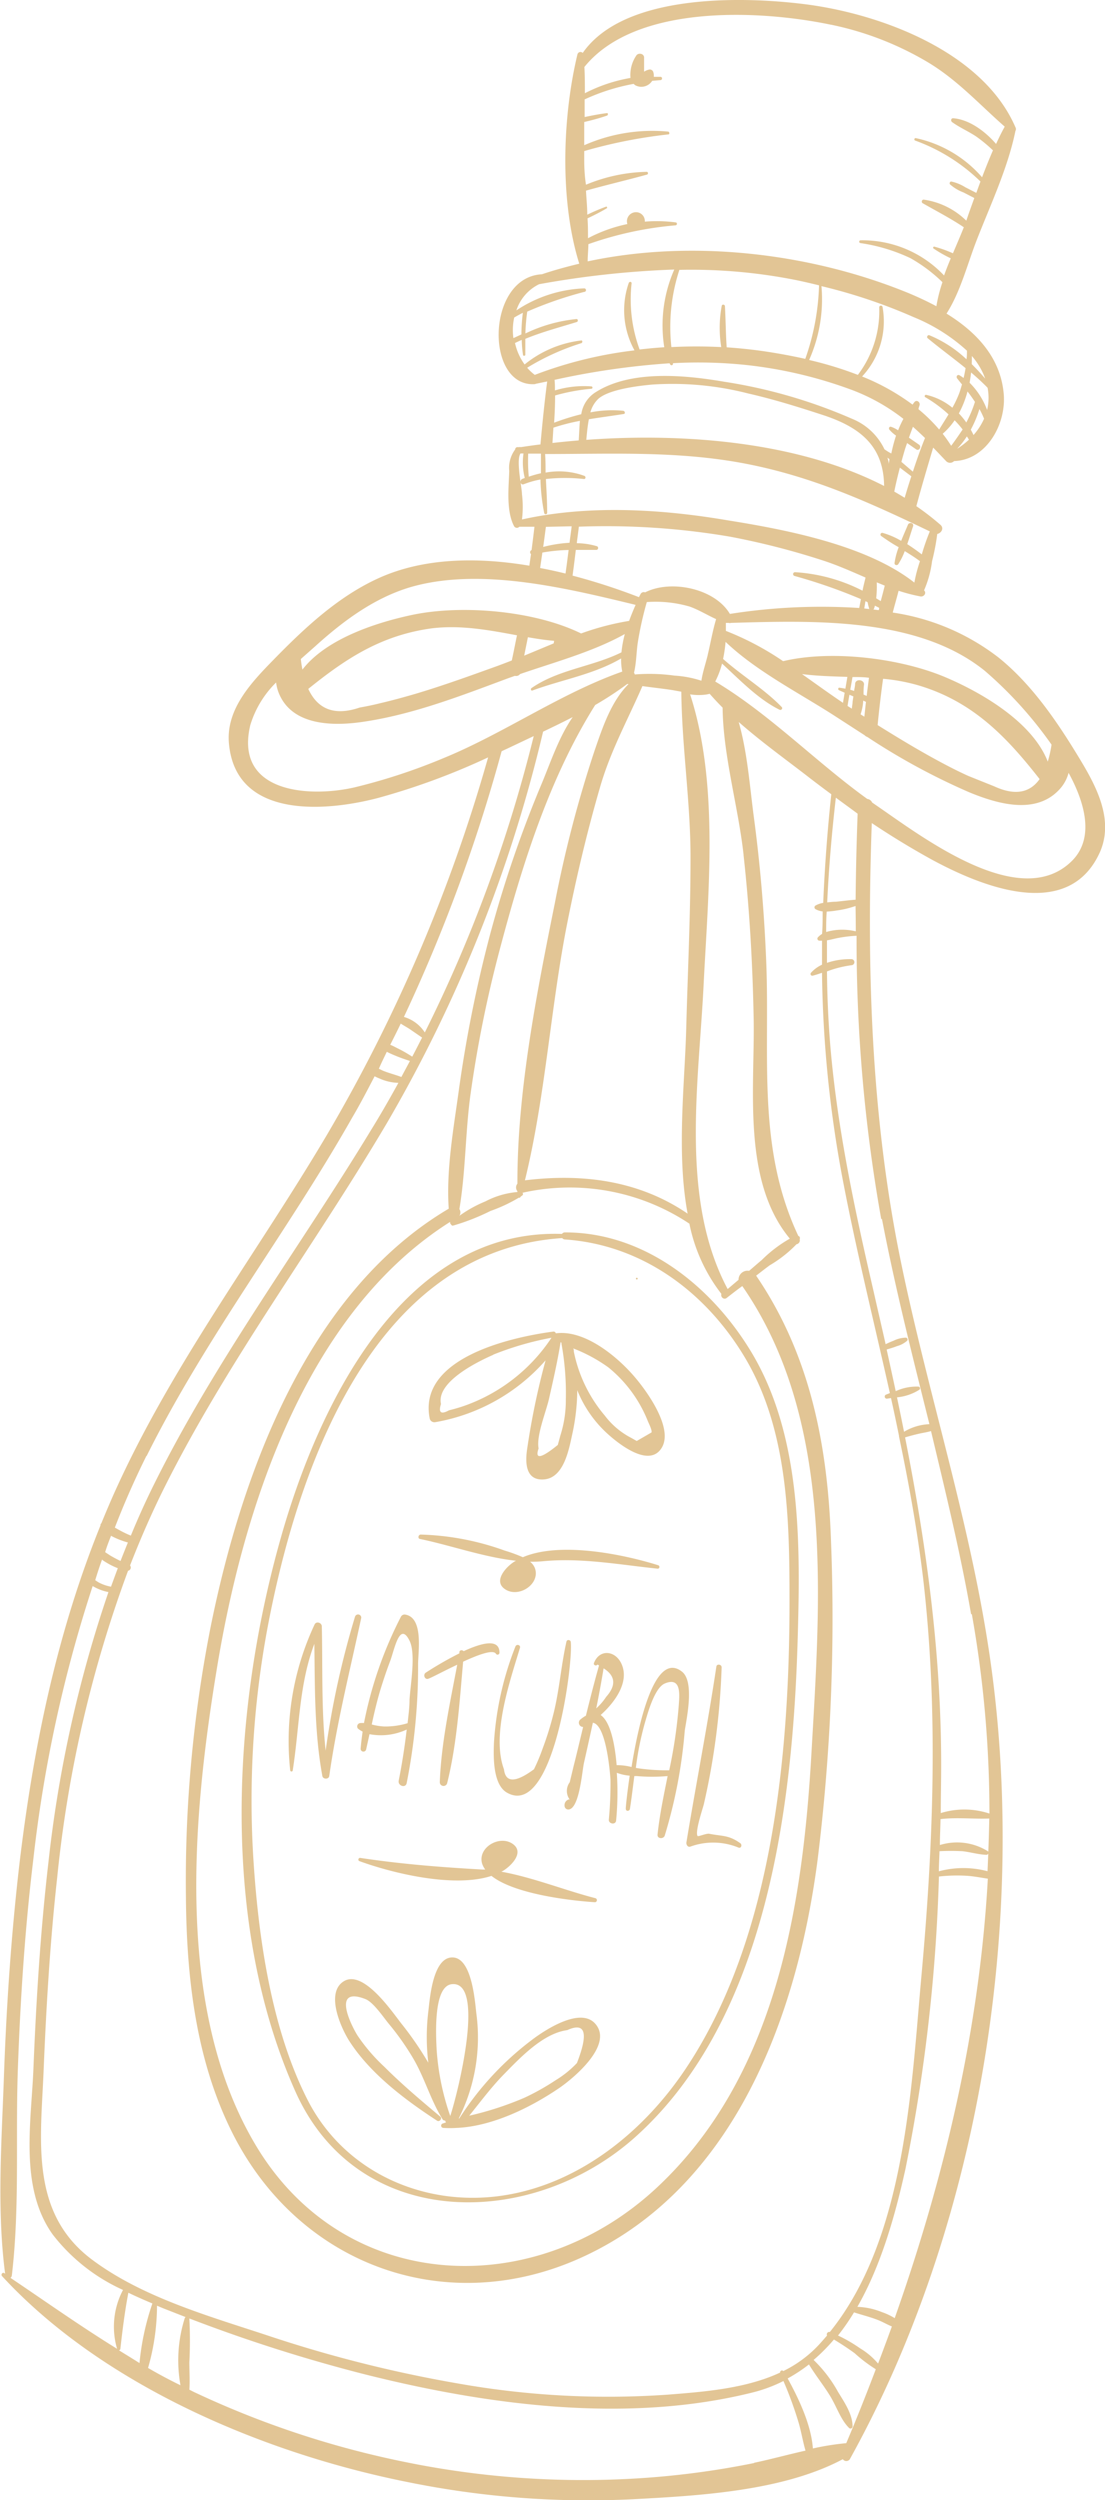
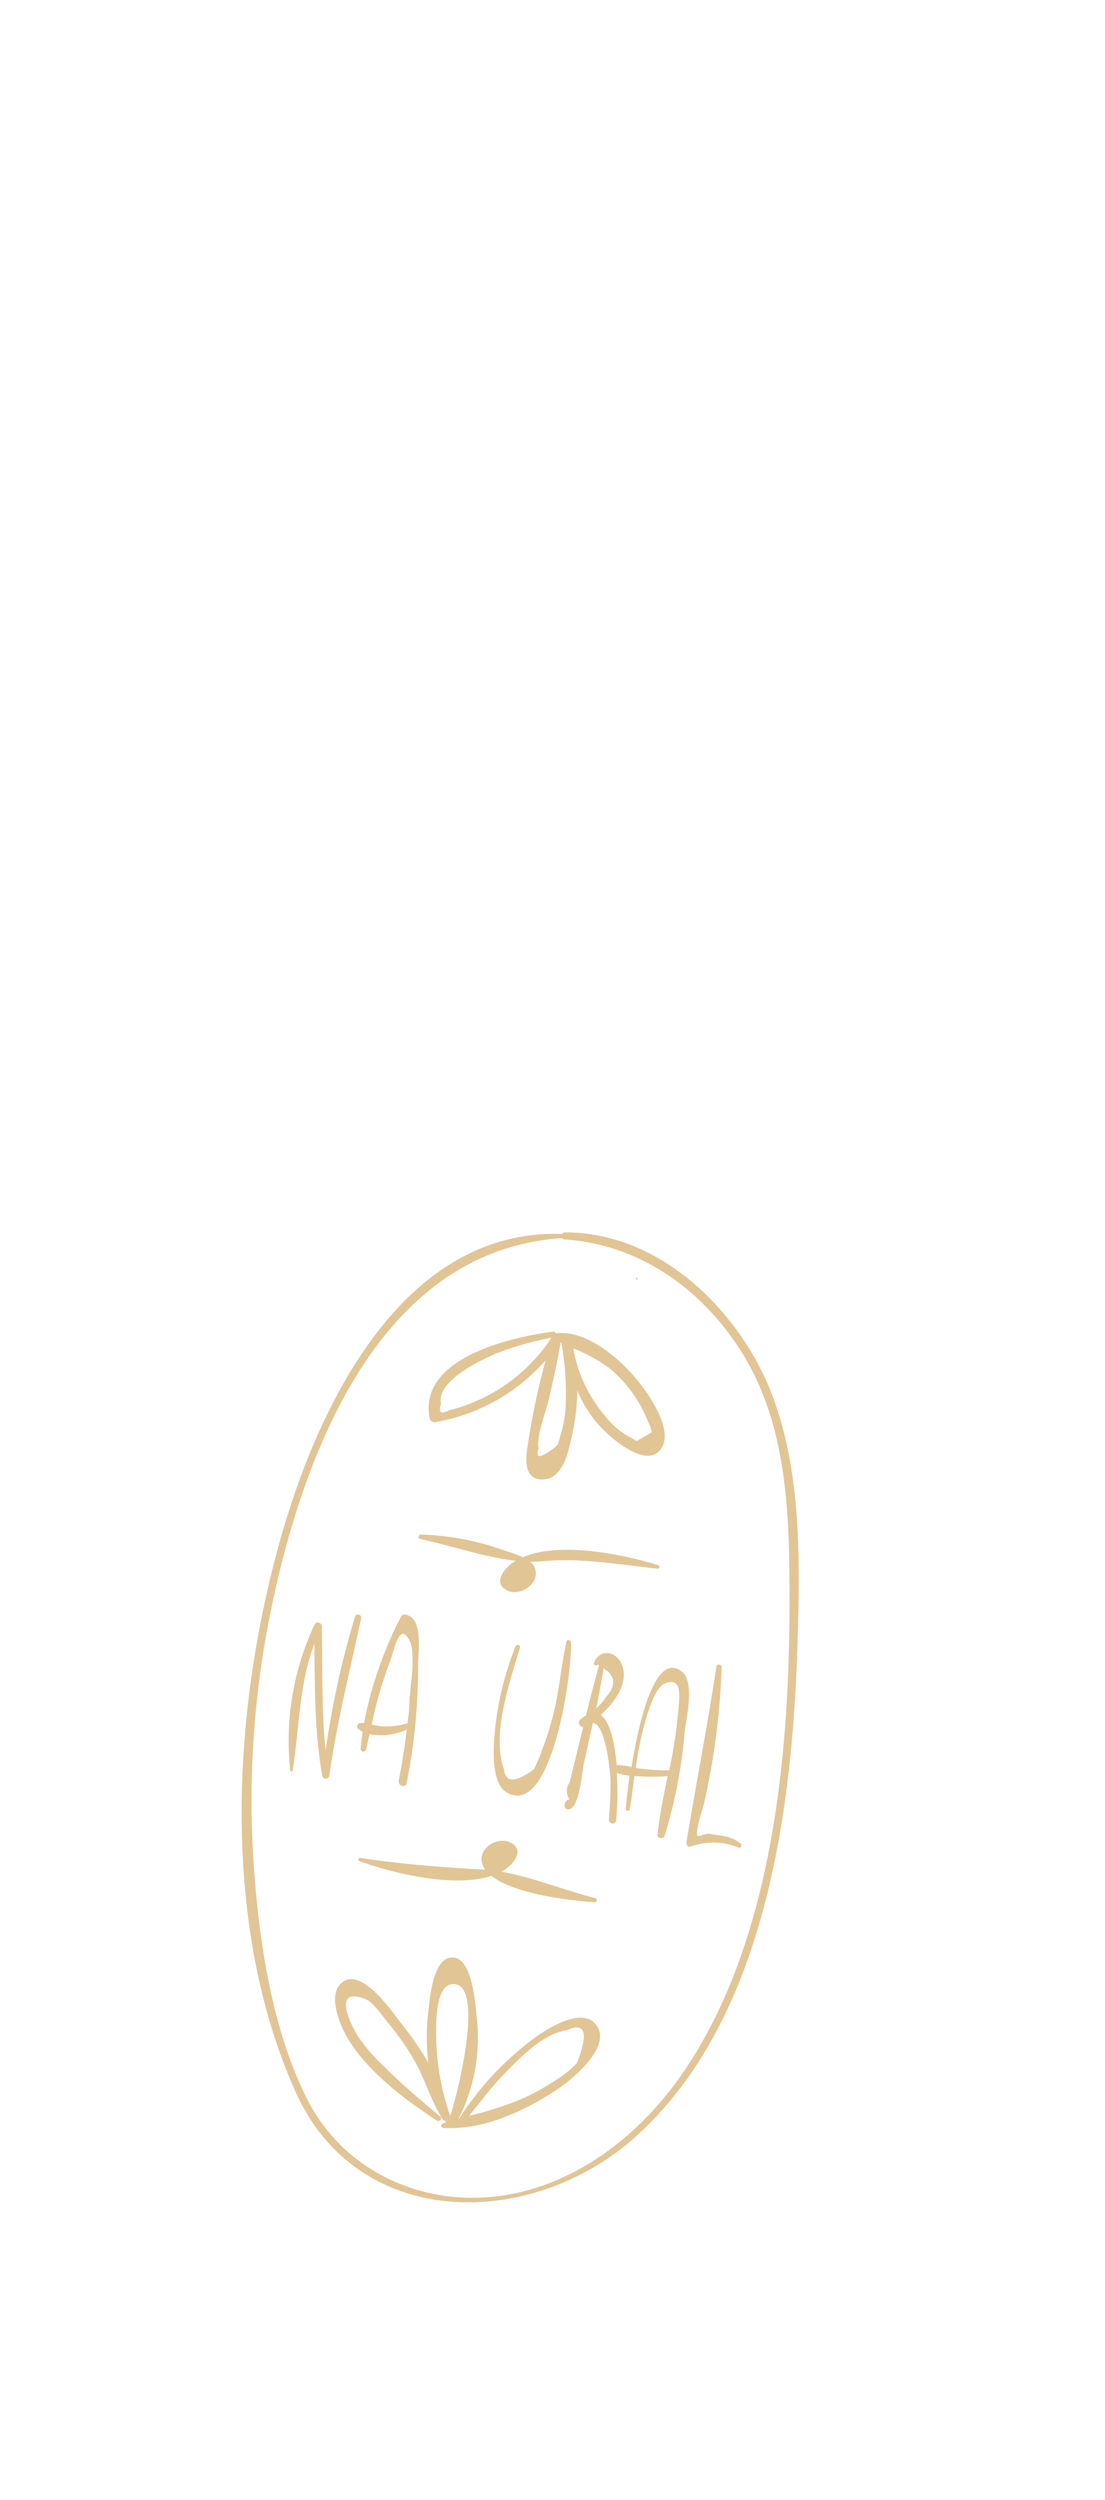
<svg xmlns="http://www.w3.org/2000/svg" viewBox="0 0 138.07 312.12">
  <defs>
    <style>.cls-1{fill:#e2c595;}</style>
  </defs>
  <g id="Layer_2" data-name="Layer 2">
    <g id="_800_x_800" data-name="800 x 800">
-       <path class="cls-1" d="M135.13,95.1c-2.82-4.7-6.06-9.55-10.34-13a28.39,28.39,0,0,0-13.24-5.63c.23-.91.5-1.81.73-2.72a21.61,21.61,0,0,0,2.74.71c.41.07.8-.42.44-.76l0,0a13.11,13.11,0,0,0,1-3.64,27.93,27.93,0,0,0,.65-3.4c.51-.11.89-.72.39-1.15a33.35,33.35,0,0,0-3-2.32c.65-2.45,1.38-4.88,2.1-7.31.53.54,1.06,1.1,1.61,1.68a.69.69,0,0,0,1,0c4-.12,6.52-4.53,6.21-8.34-.38-4.61-3.46-7.8-7.15-10.07,1.76-2.75,2.63-6.27,3.8-9.25,1.72-4.4,3.86-8.93,4.81-13.56h0a.45.45,0,0,0,0-.45C122.78,6.39,109.85,1.65,100.38.5,92.83-.43,78-.85,72.81,6.61a.39.39,0,0,0-.66.18c-1.89,7.88-2.22,18.31.23,26.13-1.59.38-3.15.81-4.67,1.32-6.93.36-7.14,14-.95,13.72a.46.46,0,0,0,.2-.05l1.41-.29c-.34,2.61-.6,5.23-.84,7.86-.84.1-1.65.22-2.46.34a.32.32,0,0,0-.19,0l0,0-.26,0a.29.29,0,0,0-.25.29,3.82,3.82,0,0,0-.74,2.69c-.07,2.1-.4,5,.61,6.9a.41.41,0,0,0,.65.06h0l1.89,0q-.17,1.45-.36,2.91a.29.29,0,0,0-.07.5l-.21,1.45c-6.5-1.09-13.19-1-18.82,1.55-5.08,2.3-9.28,6.24-13.13,10.18-2.79,2.85-6,6.22-5.58,10.51.88,9.45,12.19,8.45,18.65,6.75a86.28,86.28,0,0,0,13.73-5.06,200.76,200.76,0,0,1-20.15,47.14c-8.88,15-19.42,28.76-26.6,44.77-.55,1.23-1.07,2.47-1.58,3.71a.24.24,0,0,0-.1.25c-5.51,13.6-8.46,28-10.17,42.59-1,8.7-1.59,17.45-1.9,26.21-.28,8.1-.9,16.56.15,24.62l-.11-.07c-.22-.15-.45.18-.28.37,12.59,13.65,32.71,22.12,50.61,25.7A113,113,0,0,0,79.06,312c8.22-.44,18.74-1,26.25-5a.53.53,0,0,0,.92-.08c16-28.85,22.08-66.18,17.64-98.75-2.36-17.34-7.91-34-11.39-51.08-3.63-17.84-4.2-36.18-3.55-54.34,2.45,1.64,5,3.19,7.55,4.59,6,3.24,17.07,7.89,21-1.06C139.12,102.39,137.11,98.41,135.13,95.1ZM123.07,83.76a50.1,50.1,0,0,1,8.32,9.2,15.25,15.25,0,0,1-.47,2.12c-1.94-5-8.4-8.68-12.8-10.54-5.63-2.38-14.23-3.44-20.27-2a35.91,35.91,0,0,0-7.15-3.78c0-.35,0-.69,0-1h.23l.11,0a.49.49,0,0,0,.3,0C101.64,77.47,114.71,77,123.07,83.76Zm6.83,13.5c-1.25,1.76-3.14,2.07-5.68.9L121,96.87c-1.64-.74-3.24-1.59-4.81-2.46-2.21-1.23-4.38-2.55-6.53-3.89q.28-2.89.68-5.78a23.09,23.09,0,0,1,4.42.82C121.57,87.58,125.78,92,129.9,97.26Zm-22-10.55c0-.44,0-.86.06-1.24.05-.62-1-.78-1.11-.15,0,.31-.09.62-.13.94a4.42,4.42,0,0,0-.48-.15c.1-.53.19-1.06.28-1.59.69,0,1.38,0,2.06.09-.1.75-.2,1.51-.29,2.27Zm.3.91c-.07.62-.13,1.24-.2,1.85l-.47-.29a6.25,6.25,0,0,0,.33-1.72Zm-1.57-.68-.1.67c0,.29-.08.58-.09.86l-.54-.34c.08-.47.15-.93.24-1.4Zm-1.85-.8.76.34-.21,1.26c-1.68-1.13-3.39-2.37-5.12-3.59,1.87.24,3.77.29,5.67.35-.08.49-.17,1-.25,1.48a6.88,6.88,0,0,0-.77-.13C104.74,85.84,104.67,86.08,104.81,86.14Zm-.36,26.43c-.36,0-.71.05-1.06.08.2-4.37.58-8.72,1.08-13.07.9.67,1.81,1.32,2.72,2-.13,3.57-.22,7.15-.25,10.74C106.11,112.37,105.28,112.49,104.45,112.57Zm2.48,3.69a7.12,7.12,0,0,0-3.67.09c0-.85,0-1.7.07-2.55a11,11,0,0,0,1.27-.14,11.64,11.64,0,0,0,2.33-.56C106.92,114.16,106.93,115.21,106.93,116.26Zm-4.07-3.54a2.78,2.78,0,0,0-.94.33.26.26,0,0,0,0,.44,2.32,2.32,0,0,0,.9.29c0,.94,0,1.87-.07,2.81a2.28,2.28,0,0,0-.52.42.25.25,0,0,0,.18.42,1.82,1.82,0,0,0,.33,0c0,1,0,2,0,3a4.2,4.2,0,0,0-1.37,1,.22.22,0,0,0,.21.37c.4-.1.78-.23,1.16-.36A147.29,147.29,0,0,0,105.25,147c1.71,9,3.94,17.95,5.94,26.91l-.45.18a.26.26,0,0,0,.14.51l.45-.07c.35,1.57.68,3.14,1,4.71,0,0,0,.06,0,.08,1.22,5.82,2.28,11.67,3,17.6,1.93,16.49,1.31,33.17-.19,49.67-1.28,14.07-2,32.84-11.45,44.53a.31.31,0,0,0-.35.44c-.36.42-.72.83-1.09,1.23A15.18,15.18,0,0,1,97.87,296c-.16-.2-.42,0-.4.19-4.3,2-9.45,2.39-14,2.75a107.23,107.23,0,0,1-26.17-1.38,162.09,162.09,0,0,1-23.85-6c-7.38-2.44-15.69-4.77-22-9.51-7.76-5.85-6.35-14.91-6-23.57.33-8.05.81-16.1,1.7-24.12A154.54,154.54,0,0,1,16,196.09a.41.41,0,0,0,.25-.66c1.27-3.26,2.67-6.48,4.24-9.63,8-16,18.79-30.26,27.85-45.59A177.92,177.92,0,0,0,67.86,91.34c1.24-.59,2.48-1.19,3.7-1.82C69.84,92,68.8,95.15,67.7,97.79a147,147,0,0,0-6.46,18.85,164,164,0,0,0-3.92,19.54c-.65,4.72-1.58,9.87-1.25,14.71-17.6,10.38-25.84,33-29.71,52a163.44,163.44,0,0,0-3.13,33.9c.08,10.06,1.23,20.37,5.8,29.47,8.38,16.68,27,23.34,44,15.39,18.85-8.79,26.6-30.15,29.12-49.4a244.87,244.87,0,0,0,1.68-40c-.41-11.83-2.6-23.11-9.35-33,.56-.43,1.12-.87,1.69-1.29a15.56,15.56,0,0,0,3.35-2.63.5.5,0,0,0,.4-.64h0a.28.28,0,0,0-.17-.4c-5.17-11-3.56-22.17-4-34-.24-6.15-.75-12.29-1.57-18.39-.5-3.79-.8-8-1.88-11.77,2.88,2.54,6.1,4.83,9,7.09.85.65,1.71,1.3,2.57,1.93Q103.14,106,102.86,112.72ZM90.84,162c.63-.49,1.28-1,1.91-1.45,11.53,16.61,9.74,39.07,8.64,58.32s-4.46,40.36-19.3,54.21c-15.24,14.23-38.95,13.35-50.09-5.2-10.13-16.86-8-40.71-4.94-59.34,3.25-20,11.05-44.55,29.18-56a.49.49,0,0,1,0,.12.38.38,0,0,0,.13.21.21.21,0,0,0,.25.13,27.42,27.42,0,0,0,4.67-1.83,19.22,19.22,0,0,0,3.53-1.65.18.18,0,0,0,.23-.13l0,0,.22-.16a.22.22,0,0,0,0-.34h.07a27,27,0,0,1,20.8,3.87,21,21,0,0,0,4,8.77C90,161.92,90.47,162.34,90.84,162Zm-5.1-33.49c-.18,6.76-1.23,15.48.18,23-6-4.09-13-5.06-20.33-4.16,2.59-10.54,3.21-21.78,5.35-32.42,1.11-5.56,2.42-11.08,4-16.53,1.31-4.61,3.48-8.49,5.33-12.75,1.25.18,2.52.31,3.76.5l1.1.2c.07,6.72,1.1,13.43,1.15,20.18C86.3,113.93,85.93,121.24,85.74,128.55ZM74.27,93.77a151,151,0,0,0-4.92,18.86c-2.26,11.21-4.73,23.59-4.7,35.14a.74.74,0,0,0,0,.94v.1a10.44,10.44,0,0,0-4,1.17,15.79,15.79,0,0,0-3.25,1.8.76.76,0,0,0,0-.84c.8-4.73.74-9.72,1.41-14.46a151.68,151.68,0,0,1,3.56-17.66c2.78-10.52,6.17-21.54,12-30.81a41.1,41.1,0,0,0,4-2.62l.17,0C76.33,87.6,75.26,90.9,74.27,93.77Zm18.64,13c.75,6.78,1.13,13.56,1.26,20.37.16,8.68-1.48,20.27,4.52,27.49a16.44,16.44,0,0,0-3.51,2.67c-.53.44-1.05.9-1.58,1.35a1.12,1.12,0,0,0-1.32,1.12l-1.36,1.15c-6-11.26-3.59-25.78-3-38.05.57-11.45,1.95-25-1.69-36.19a6.72,6.72,0,0,0,1.79.05h0a3.55,3.55,0,0,0,.65-.12c.52.59,1.06,1.17,1.62,1.73C90.35,94.35,92.26,100.76,92.91,106.72Zm-4.48-25c-.26,1.08-.63,2.13-.79,3.21a13.48,13.48,0,0,0-3.38-.64,22.69,22.69,0,0,0-4.94-.14.88.88,0,0,0-.1-.22c.3-1.24.29-2.57.48-3.82a43.15,43.15,0,0,1,1.12-5,15.33,15.33,0,0,1,5.34.56c1.16.41,2.21,1.07,3.32,1.57C89.05,78.71,88.79,80.25,88.43,81.75Zm-7.8-7.81a.45.45,0,0,0-.6.22c-.06.11-.13.24-.19.37a77.69,77.69,0,0,0-8.3-2.69c.15-1.07.28-2.14.41-3.21.85,0,1.7,0,2.58,0a.24.24,0,0,0,.06-.46,9.26,9.26,0,0,0-2.52-.38c.08-.69.18-1.37.26-2.06A92.42,92.42,0,0,1,91.23,67a94.15,94.15,0,0,1,11.69,3c1.77.58,3.5,1.35,5.23,2.1-.13.54-.27,1.09-.38,1.64a21.31,21.31,0,0,0-8.44-2.31.24.24,0,0,0-.06.47,67.2,67.2,0,0,1,8.3,2.89l-.21,1.11a73.48,73.48,0,0,0-16.16.74C89.31,73.44,83.82,72.33,80.63,73.94Zm27.78,1.22a6.46,6.46,0,0,0,.18.76s0,.06.06.09l-.66-.07.15-.91Zm1.14-2.48,1,.41c-.16.65-.33,1.29-.5,1.93l-.57-.35A13.17,13.17,0,0,0,109.55,72.68Zm.3,3.18c0,.1,0,.19-.07.29l-.66-.09a.33.33,0,0,0,.11-.14l.09-.33Zm4.21-17-1.43-1.22c.12-.45.25-.9.38-1.35s.21-.63.33-1l1.14.79c.36.25.71-.34.35-.59l-1.26-.87c.16-.45.33-.9.5-1.36.51.45,1,.91,1.51,1.4C115,56.11,114.52,57.49,114.06,58.89Zm-3.55-2.8a7.65,7.65,0,0,0-4.05-3.8,64.16,64.16,0,0,0-16-4.63c-4.86-.83-11.59-1.49-16,1.29a3.9,3.9,0,0,0-1.83,2.77,29,29,0,0,0-3.39,1.06c.07-1.14.12-2.27.12-3.4a24.26,24.26,0,0,1,4.56-.84.15.15,0,0,0,0-.29,12.38,12.38,0,0,0-4.58.5c0-.44,0-.88-.05-1.32a96.69,96.69,0,0,1,14.39-2.07s0,.1.07.15a.18.18,0,0,0,.34-.09v-.07a57.38,57.38,0,0,1,9,.21,54.86,54.86,0,0,1,13,3,24.37,24.37,0,0,1,6.79,3.74,12.34,12.34,0,0,0-.66,1.43,3.81,3.81,0,0,0-.88-.44c-.23-.07-.33.2-.21.36a4.22,4.22,0,0,0,.83.74,20.27,20.27,0,0,0-.59,2.23C111,56.43,110.77,56.26,110.51,56.09Zm.63,1.25-.09.6c0-.28-.1-.54-.16-.8ZM77.87,51.28a14.17,14.17,0,0,0-4.1.2,3.62,3.62,0,0,1,1-1.7c1.38-1.21,5.18-1.63,6.71-1.77a38.12,38.12,0,0,1,12,1.11c3.17.72,6.28,1.69,9.37,2.7,4.82,1.58,7.56,4,7.62,8.85-10.78-5.54-25-6.65-37.21-5.76.07-.77.15-1.69.32-2.57,1.44-.24,2.89-.42,4.37-.66C78.17,51.64,78.08,51.31,77.87,51.28Zm-5.41,1.26c-.07.76-.09,1.58-.15,2.44-1.11.09-2.21.2-3.28.32l.12-1.91A25.15,25.15,0,0,1,72.46,52.54Zm17.66-9.21a61.62,61.62,0,0,0-6.23,0,22.9,22.9,0,0,1,1-9.64A66.89,66.89,0,0,1,99.64,35c.9.19,1.8.4,2.7.62a30,30,0,0,1-1.72,9.18c-1.62-.36-3.24-.66-4.82-.9s-3.33-.43-5-.54c-.12-1.71-.12-3.42-.22-5.13,0-.22-.35-.29-.4-.05A15,15,0,0,0,90.12,43.33Zm22.32,15.05,1.43,1.08c-.29.89-.57,1.78-.83,2.68-.43-.26-.86-.52-1.3-.77C111.94,60.37,112.18,59.37,112.44,58.38Zm6.41-2.73a17.61,17.61,0,0,0-1.06-1.5,8.51,8.51,0,0,0,1.49-1.68,11.84,11.84,0,0,1,1,1.15C119.81,54.31,119.34,55,118.85,55.65Zm.79.32a9.84,9.84,0,0,0,1.17-1.49c.09.13.17.26.26.41A10.5,10.5,0,0,1,119.64,56Zm2-1.66c-.1-.23-.22-.45-.34-.67a13.93,13.93,0,0,0,1.08-2.58,11.18,11.18,0,0,1,.58,1.21A7.83,7.83,0,0,1,121.64,54.31Zm-.21-9.87a8.73,8.73,0,0,1,.82,1.1,8.38,8.38,0,0,1,.85,1.73c-.53-.62-1.09-1.23-1.68-1.81C121.43,45.12,121.44,44.78,121.43,44.44Zm-.09,2.06c.71.61,1.4,1.23,2.06,1.91a6.6,6.6,0,0,1-.06,2.77,9.39,9.39,0,0,0-2.19-3.4C121.23,47.36,121.29,46.93,121.34,46.5Zm.48,3.67a14.66,14.66,0,0,1-1.08,2.57,10.16,10.16,0,0,0-.93-1.13,12.5,12.5,0,0,0,1.08-2.74C121.22,49.29,121.53,49.73,121.82,50.17Zm-1-6.39c0,.36,0,.71-.06,1.07a15.15,15.15,0,0,0-4.64-3c-.2-.08-.38.23-.21.37,1.56,1.29,3.18,2.47,4.74,3.74-.07.41-.15.82-.25,1.23a5.65,5.65,0,0,0-.51-.34c-.26-.15-.46.17-.3.38s.4.51.61.76c-.11.36-.21.73-.34,1.09a13.8,13.8,0,0,1-.86,1.82,7.83,7.83,0,0,0-3.24-1.6.16.16,0,0,0-.12.3,16.53,16.53,0,0,1,2.88,2.13c-.38.63-.78,1.25-1.17,1.89a20.54,20.54,0,0,0-2.58-2.53c0-.18.1-.36.14-.55.06-.35-.36-.66-.63-.37-.1.11-.17.23-.26.34a27.87,27.87,0,0,0-6.3-3.51,10.08,10.08,0,0,0,2.55-8.7.21.21,0,0,0-.41.06,13.2,13.2,0,0,1-2.67,8.44,45,45,0,0,0-6.09-1.86,18.6,18.6,0,0,0,1.54-9.22,67.24,67.24,0,0,1,11.52,3.87A22.34,22.34,0,0,1,120.82,43.78Zm-17-40.7A39.07,39.07,0,0,1,116,7.81c3.65,2.2,6.38,5.23,9.54,8-.39.7-.74,1.42-1.08,2.16-1.38-1.6-3.37-3.06-5.37-3.21-.28,0-.31.34-.13.48.94.68,2,1.13,3,1.79a18.57,18.57,0,0,1,2.11,1.74c-.48,1.1-.93,2.23-1.36,3.36a15.17,15.17,0,0,0-8.29-4.89.16.16,0,0,0-.09.3,22.84,22.84,0,0,1,8.18,5.12c-.18.48-.35.95-.52,1.42l-1.37-.7a5.41,5.41,0,0,0-1.76-.72c-.19,0-.26.25-.15.36a5.43,5.43,0,0,0,1.67,1l1.36.7c-.34.95-.69,1.9-1,2.83a9.51,9.51,0,0,0-5.33-2.63c-.24,0-.32.34-.12.45,1.75,1,3.47,1.88,5.14,3-.42,1.06-.89,2.14-1.36,3.25a15.62,15.62,0,0,0-2.29-.82.13.13,0,0,0-.11.24,16,16,0,0,0,2.13,1.21c-.3.71-.58,1.42-.84,2.14A14,14,0,0,0,107.53,30c-.2,0-.26.31,0,.35a22,22,0,0,1,6.23,1.88,19.23,19.23,0,0,1,4,3,18.77,18.77,0,0,0-.76,3c-1.12-.6-2.26-1.13-3.38-1.6-12.14-5-27-6.82-40.19-4,0-.72.08-1.43.09-2.15a43.92,43.92,0,0,1,10.89-2.35c.19,0,.27-.34,0-.37a18.27,18.27,0,0,0-3.84-.09,1.1,1.1,0,0,0-1.11-1.18,1.13,1.13,0,0,0-1.07,1.48,18.58,18.58,0,0,0-4.92,1.77c0-.82,0-1.65-.06-2.48.82-.39,1.62-.79,2.41-1.26.1-.07,0-.25-.09-.2a25.41,25.41,0,0,0-2.35,1c0-1-.11-2-.16-3,2.53-.71,5.07-1.3,7.61-2a.18.18,0,0,0,0-.35,20.76,20.76,0,0,0-7.61,1.61C73.06,22.09,73,21,73,19.94c0-.36,0-.72,0-1.08A62.45,62.45,0,0,1,83.5,16.78c.22,0,.14-.33,0-.35A21.08,21.08,0,0,0,73,18.13c0-1,0-1.93,0-2.9,1-.23,1.92-.48,2.85-.8.15-.06.14-.33,0-.31-.94.11-1.87.3-2.8.49,0-.73,0-1.47,0-2.2a25.41,25.41,0,0,1,6.13-1.94,1,1,0,0,0,.19.17,1.6,1.6,0,0,0,2.12-.55L82.56,10a.21.21,0,0,0,0-.41l-.87,0A1.5,1.5,0,0,0,81.63,9a.45.45,0,0,0-.54-.31,1.85,1.85,0,0,0-.61.26c0-.22,0-.57,0-.7,0-.33,0-.65,0-1,.05-.59-.76-.72-1-.28a4.3,4.3,0,0,0-.7,2.76,19.65,19.65,0,0,0-5.7,1.91c0-1.1,0-2.19-.06-3.28C79.4.47,94.93,1.23,103.79,3.08ZM64.25,39.64c.36-.21.72-.41,1.08-.59a22.26,22.26,0,0,0-.18,2.7c-.33.15-.65.3-1,.46A7.38,7.38,0,0,1,64.25,39.64Zm2.57,7.16a6.18,6.18,0,0,1-.95-.89,30,30,0,0,1,6.77-3.07c.17-.06.16-.35,0-.34a13.77,13.77,0,0,0-7.09,3,7.22,7.22,0,0,1-1.2-2.68c.28-.13.56-.27.84-.39a14.59,14.59,0,0,0,.16,1.87c0,.17.29.13.29,0,0-.67,0-1.35,0-2,2.09-.86,4.23-1.42,6.43-2.1.19-.06.17-.39-.05-.37a18.93,18.93,0,0,0-6.37,1.8,22.85,22.85,0,0,1,.23-2.73A47.79,47.79,0,0,1,73,36.44.21.21,0,0,0,73,36a16.38,16.38,0,0,0-8.48,2.75,5.57,5.57,0,0,1,2.84-3.27,116.85,116.85,0,0,1,16.89-1.83A17.33,17.33,0,0,0,83,43.35c-1,.06-2.06.16-3.08.28a18.12,18.12,0,0,1-1-8.27c0-.22-.3-.24-.37,0a10.36,10.36,0,0,0,.73,8.38A51.68,51.68,0,0,0,66.82,46.8ZM66,56.63l1.59,0c0,.81,0,1.63,0,2.45a13.77,13.77,0,0,0-1.52.43A21.57,21.57,0,0,1,66,56.63Zm-.78,8.23a12.83,12.83,0,0,0,0-3.16c0-.83-.77-4.25-.18-5.09h.37a7.89,7.89,0,0,0,.16,3.06l-.3.11c-.41.17-.24.83.18.67a11,11,0,0,1,2.08-.59A24.53,24.53,0,0,0,68,64.05a.19.19,0,0,0,.37,0c0-1.42-.09-2.83-.16-4.25a21.64,21.64,0,0,1,4.76,0c.24,0,.24-.31.06-.39A9.2,9.2,0,0,0,68.17,59c0-.78,0-1.55-.06-2.32,8.41,0,16.68-.41,25.07,1.21s15.45,4.83,23,8.45a27,27,0,0,0-1,2.87c-.58-.44-1.19-.88-1.82-1.28.26-.75.49-1.52.73-2.23.14-.42-.49-.57-.65-.18-.26.63-.56,1.29-.84,2a9.69,9.69,0,0,0-2.33-1,.22.22,0,0,0-.17.39c.71.5,1.45,1,2.19,1.4a9.24,9.24,0,0,0-.52,2c0,.26.34.31.47.12a8.54,8.54,0,0,0,.81-1.63c.65.4,1.29.8,1.9,1.26a17.78,17.78,0,0,0-.7,2.67c-6-4.72-16.23-6.64-23.36-7.78C82.61,63.54,73.46,63,65.18,64.86Zm2.65,3.43c.12-.84.23-1.68.34-2.52l3.22-.07c-.08.69-.18,1.38-.27,2.06A16.6,16.6,0,0,0,67.83,68.29Zm3.18.37c-.13,1-.25,2-.39,2.94-1.05-.26-2.11-.49-3.17-.69.09-.65.19-1.29.28-1.93A21.55,21.55,0,0,1,71,68.66Zm-31.64,12c3.45-3.12,7.32-6,11.84-7.35,8.71-2.55,19.55.12,28.17,2.2-.28.63-.56,1.31-.81,2a33.4,33.4,0,0,0-6,1.57c-5.77-2.83-14.79-3.62-21-2.34-4.32.9-10.78,2.91-13.82,6.85a12.63,12.63,0,0,1-.2-1.32ZM69.24,80l-.06.32L65.5,81.85c.15-.77.31-1.53.46-2.3C67.05,79.74,68.14,79.91,69.24,80Zm-4.64-.71c-.21,1-.42,2.11-.65,3.16-.6.24-1.19.46-1.78.68-3.39,1.22-6.78,2.45-10.24,3.48-1.44.42-2.89.82-4.35,1.16-.87.22-1.75.4-2.64.56Q40.32,89.9,38.52,86c4.67-3.76,9.07-6.69,15.43-7.56C57.59,78,61.1,78.66,64.6,79.31ZM55.47,94.62a73.37,73.37,0,0,1-11.2,3.68c-5.62,1.28-15,.71-13-7.76A12.58,12.58,0,0,1,34.5,85.2a5.3,5.3,0,0,0,.28,1.18c1.6,4.25,6.83,4.28,10.52,3.74,6.29-.91,12.3-3.26,18.22-5.46l.82-.29a.61.61,0,0,0,.64-.22c4.32-1.49,9.14-2.79,13.09-5a14.35,14.35,0,0,0-.42,2.29C74,83.24,69.77,83.57,66.41,85.9c-.15.1-.06.37.12.3,3.66-1.35,7.67-2,11.08-4a7.31,7.31,0,0,0,.14,1.64C70.07,86.54,63,91.53,55.47,94.62Zm7.21-.84.78-.36,3.23-1.53a178.75,178.75,0,0,1-13.61,37,4.68,4.68,0,0,0-2.61-1.94A203.85,203.85,0,0,0,62.68,93.78Zm-12.61,34c.36.24.74.44,1.11.68l1.56,1.07c-.41.79-.81,1.59-1.23,2.38-.57-.36-1.15-.71-1.75-1-.32-.16-.64-.34-1-.48C49.21,129.54,49.65,128.67,50.07,127.79Zm-1.74,3.52c.41.22.86.4,1.27.57s1.08.4,1.62.58c-.35.66-.71,1.32-1.07,2l0,0c-.76-.29-1.55-.48-2.31-.79l-.5-.24C47.65,132.69,48,132,48.33,131.31Zm-30,50.45c7.39-14.84,17.55-27.89,25.7-42.27,1-1.69,1.88-3.4,2.78-5.12a6.28,6.28,0,0,0,.59.27,6.18,6.18,0,0,0,2.38.55c-1.1,2-2.25,4-3.43,5.91-8.94,14.71-19.32,28.58-27,44-1.09,2.18-2.09,4.39-3,6.61-.69-.27-1.35-.63-2-1Q16.08,186.21,18.29,181.76Zm-4.41,10a10,10,0,0,0,2.06.81c-.31.76-.62,1.54-.92,2.31-.44-.21-.87-.44-1.28-.68l-.64-.42C13.35,193.05,13.62,192.38,13.88,191.71Zm-1.12,3c.2.14.41.27.6.38a8.45,8.45,0,0,0,1.32.64c-.29.77-.57,1.54-.85,2.31a5.46,5.46,0,0,1-1.46-.49c-.17-.09-.34-.21-.51-.32Q12.3,195.93,12.76,194.67ZM1.31,284.36a.42.42,0,0,0,.17-.3c1-8.43.45-17.21.75-25.71.31-8.75.88-17.5,1.93-26.2A169.87,169.87,0,0,1,11.58,198a5.58,5.58,0,0,0,.64.33,5.71,5.71,0,0,0,1.33.42,157,157,0,0,0-7.5,33.75c-1,8.6-1.53,17.25-1.88,25.89-.28,6.66-1.74,14.73,2.4,20.54a23.07,23.07,0,0,0,8.8,6.94,9.82,9.82,0,0,0-.74,7.35C10.12,290.44,5.78,287.37,1.31,284.36Zm13.56,9.05a.23.23,0,0,0,.17-.19c.27-2.38.55-4.65,1-7,1,.48,2,.92,3,1.34A32.11,32.11,0,0,0,17.43,295C16.57,294.45,15.72,293.94,14.87,293.41Zm8.21-4a17.46,17.46,0,0,0-.53,8.36q-2.06-1-4.05-2.16a28.4,28.4,0,0,0,1.12-7.77l.79.33,2.79,1.09A.31.31,0,0,0,23.08,289.38Zm71.14,18.07a106,106,0,0,1-15.16,1.95,111,111,0,0,1-28.35-2.06,115.69,115.69,0,0,1-26.33-8.69c-.24-.11-.48-.24-.72-.36.08-1.13,0-2.29,0-3.42a51.36,51.36,0,0,0,0-5.41.11.11,0,0,0,0-.06,196.83,196.83,0,0,0,21.7,6.92c15.48,3.91,33,6.25,48.72,2.31a18.38,18.38,0,0,0,3.81-1.42,47.71,47.71,0,0,1,1.89,5.17c.34,1.15.53,2.37.87,3.52C98.49,306.41,96.36,307,94.22,307.45ZM105.74,305a32.88,32.88,0,0,0-4.17.66c-.21-2.94-1.74-6.17-3.15-8.74a20,20,0,0,0,2.66-1.75c.83,1.38,1.86,2.64,2.68,4s1.28,2.89,2.34,3.94a.26.26,0,0,0,.43-.18c0-1.54-1-3-1.81-4.32a16.8,16.8,0,0,0-3.06-4,22.65,22.65,0,0,0,2.54-2.55c.88.53,1.75,1.1,2.59,1.71a18.31,18.31,0,0,0,2.64,2Q107.66,300.46,105.74,305Zm4-9.91a8.92,8.92,0,0,0-2.27-1.93,18.52,18.52,0,0,0-2.76-1.6,28.13,28.13,0,0,0,2-2.89c1,.33,2.1.59,3.1,1,.54.22,1.07.53,1.63.76Q110.58,292.79,109.7,295.11Zm2.08-5.68a7.72,7.72,0,0,0-1.62-.77,9,9,0,0,0-3.07-.66c3-5.24,4.75-11.54,6-17.18a215.33,215.33,0,0,0,4.19-36.54,20.59,20.59,0,0,1,3.51-.09c.87.06,1.73.23,2.6.36C122.39,253.24,118.08,271.6,111.78,289.43Zm11.61-55.8a11.76,11.76,0,0,0-6.12,0c0-.84.06-1.67.08-2.51a27.44,27.44,0,0,1,2.87,0c1,.11,2,.42,3,.45.2,0,.36-.3.18-.44a7.26,7.26,0,0,0-6-.78c0-1.08.06-2.16.08-3.24,2-.23,4,0,6.09-.07Q123.54,230.35,123.39,233.63Zm-2-32.11a141.44,141.44,0,0,1,2.2,24.9,10,10,0,0,0-6.08-.06c0-2,.05-4,.05-6,0-14-1.85-27.44-4.51-40.9.64-.19,1.28-.36,1.92-.5.44-.09.89-.16,1.32-.29C118.13,186.22,120,193.82,121.34,201.52Zm-11.23-49.33c1.65,8.61,3.81,17.11,5.93,25.62a6.65,6.65,0,0,0-3.17.95c-.28-1.43-.58-2.86-.88-4.3a6.34,6.34,0,0,0,2.78-.94.22.22,0,0,0-.11-.4,6.22,6.22,0,0,0-2.83.57c-.37-1.73-.75-3.47-1.13-5.2.43-.13.86-.25,1.28-.42a3.17,3.17,0,0,0,1.27-.67.23.23,0,0,0-.16-.39,3.56,3.56,0,0,0-1.52.38c-.35.13-.68.28-1,.44-.49-2.18-1-4.36-1.49-6.54-2.35-10.17-4.56-20.41-5.43-30.82-.25-3.06-.38-6.12-.41-9.18a13.63,13.63,0,0,1,3.11-.78.38.38,0,0,0,0-.75,8.83,8.83,0,0,0-3.11.46c0-.94,0-1.88,0-2.81.51-.08,1-.23,1.52-.32a16,16,0,0,1,2.18-.25A197.27,197.27,0,0,0,110.11,152.19ZM134,107.41c-6.52,6.62-19-3.12-24.7-7l-.33-.23a.74.74,0,0,0-.6-.44c-6.44-4.64-12.21-10.6-19-14.66a10.5,10.5,0,0,0,.85-2.24c2.18,2,4.5,4.44,7.18,5.76.22.11.45-.16.27-.34-2.17-2.24-5-3.93-7.32-6a17.08,17.08,0,0,0,.31-2.13c3.9,3.72,9.34,6.45,13.82,9.36l3.56,2.3a.81.81,0,0,0,.33.21,82.68,82.68,0,0,0,12.79,6.93c3.54,1.45,8.42,2.87,11.36-.54a4.84,4.84,0,0,0,1-1.91C135.76,100.58,136.62,104.72,134,107.41Z" />
      <path class="cls-1" d="M79.57,159.73a.11.11,0,1,0,0-.22A.11.11,0,0,0,79.57,159.73Z" />
      <path class="cls-1" d="M70.58,153.85a.42.42,0,0,0-.36.19c-20-.67-30.53,21.62-35.15,38-6.1,21.56-7.52,48.13,1.84,69.06,7.85,17.54,29.64,17.24,42.56,5.6,16.39-14.77,19.6-41.27,20.2-62.06.34-12,.52-25.78-6.08-36.32C88.59,160.29,80.31,153.83,70.58,153.85Zm28.07,46c0,19.05-2.07,42-12.89,58.28-5.3,8-13.52,14.66-23.24,16S43,271.1,38.43,262.14s-6.2-20.54-6.8-30.57a117.47,117.47,0,0,1,2.22-30.51c3.95-19.29,13.42-45,36.4-46.5a.44.44,0,0,0,.33.17c9.64.66,17.57,6.53,22.47,14.7C98.45,178.45,98.65,189.59,98.65,199.81Z" />
      <path class="cls-1" d="M54.39,177.54a23.7,23.7,0,0,0,13.78-7.72,93.45,93.45,0,0,0-2.33,11.26c-.22,1.65-.11,3.75,2.09,3.61,2.54-.16,3.16-3.77,3.58-5.67a26.43,26.43,0,0,0,.62-5.47,14.72,14.72,0,0,0,3.63,5.3c1.32,1.23,5.35,4.55,6.94,1.86,1.46-2.48-1.93-7.11-3.41-8.83-2.19-2.56-6.25-5.91-9.84-5.43h0a.29.29,0,0,0-.31-.22c-5.23.69-17,3.28-15.44,10.89A.6.6,0,0,0,54.39,177.54ZM76,170.69a16.45,16.45,0,0,1,4.91,6.63c.12.32.58,1.17.5,1.5l-1.85,1.07-.71-.4a9.7,9.7,0,0,1-3.27-2.76,17.71,17.71,0,0,1-3.88-8s0,0,0-.06,0-.22-.08-.34A19.6,19.6,0,0,1,76,170.69Zm-6-3.16.16.09a.75.75,0,0,0,0,.15,34.39,34.39,0,0,1,.54,6.94,14.33,14.33,0,0,1-.69,4.52c-.1.39-.21.77-.31,1.15q-3.14,2.55-2.4.44c-.32-1.63,1-4.72,1.34-6.38C69.16,172.15,69.68,169.85,70.05,167.53Zm-8.39,1.59A38.19,38.19,0,0,1,68.91,167a21.68,21.68,0,0,1-10.81,8.47c-.65.23-1.31.42-2,.59-1,.55-1.34.29-1-.79C54.5,172.52,59.64,170,61.66,169.12Z" />
      <path class="cls-1" d="M66.39,254.71a37.63,37.63,0,0,0-9,9.75l-.07,0a22.46,22.46,0,0,0,2.2-13.1c-.18-1.53-.55-7-3-7s-2.81,5.14-3,6.74a26.42,26.42,0,0,0,0,6.41,41.79,41.79,0,0,0-3.35-4.87c-1.17-1.48-4.79-6.86-7.25-5.28-2.26,1.45-.33,5.76.69,7.38,2.6,4.09,7,7.4,11,10,.3.21.68-.27.4-.51-2.39-2-4.77-4-7-6.23a22.27,22.27,0,0,1-3.35-3.91c-.81-1.31-3.24-6.18,1-4.53,1,.39,2.26,2.29,2.94,3.11a32.78,32.78,0,0,1,3,4.25c1.46,2.45,2.2,5.26,3.71,7.66a.31.31,0,0,0,.3.14l.11.24-.42.14a.28.28,0,0,0,.07.54,12.16,12.16,0,0,0,1.71,0h.07c4.46-.22,9.23-2.59,12.76-5,1.61-1.1,6.82-5.33,4.47-8C72.47,250.46,67.9,253.55,66.39,254.71Zm-10.13,9.45a31.44,31.44,0,0,1-1.7-8.27c-.1-2-.4-7.94,1.89-8.19C60.67,247.24,57.29,261,56.26,264.16Zm15.83-6.62a12.7,12.7,0,0,1-2.68,2.16,29.72,29.72,0,0,1-3.89,2.18,39.84,39.84,0,0,1-6.89,2.24c1.36-1.68,2.65-3.42,4.17-5,2.06-2.1,5-5.28,8.07-5.68Q74.29,251.89,72.09,257.54Z" />
      <path class="cls-1" d="M44.36,201.82a110,110,0,0,0-3.67,16.72c-.55-5.14-.36-10.34-.48-15.51,0-.45-.68-.69-.9-.24A34.25,34.25,0,0,0,36.26,221c0,.16.29.24.32,0,.85-5.43.77-10.67,2.7-15.79.07,5.52,0,11.07,1,16.51.08.42.8.43.86,0,.95-6.69,2.59-13.17,4-19.76A.4.4,0,0,0,44.36,201.82Z" />
      <path class="cls-1" d="M44.72,215.79a3.3,3.3,0,0,0,.59.38c-.1.71-.19,1.42-.25,2.14a.35.35,0,0,0,.69.09l.42-1.91a7.65,7.65,0,0,0,4.65-.58c-.25,2.13-.58,4.26-1,6.37-.14.67.89,1,1,.29a74.34,74.34,0,0,0,1.42-14.81c0-1.53.7-5.75-1.55-6.19a.52.52,0,0,0-.58.23,49.78,49.78,0,0,0-4.63,13.3,3.73,3.73,0,0,0-.47,0A.43.43,0,0,0,44.72,215.79Zm2.86-5c.35-1.14.73-2.26,1.15-3.37.55-1.42,1.19-5.11,2.44-2.6.82,1.64.1,5.58,0,7.38,0,1-.14,1.95-.24,2.92a9.63,9.63,0,0,1-2.92.41,7.36,7.36,0,0,1-1.56-.25C46.77,213.77,47.13,212.26,47.58,210.78Z" />
-       <path class="cls-1" d="M55.87,222.62c1.22-4.88,1.55-10.15,2-15.18,1.89-.87,3.72-1.55,4.09-1a.24.24,0,0,0,.45-.12c0-1.81-2.2-1.24-4.48-.19-.14-.17-.48-.17-.53.09l0,.18a43.84,43.84,0,0,0-4.2,2.41c-.37.24-.14.92.32.76s2-1,3.61-1.75c-.91,4.83-2,9.8-2.18,14.68A.47.47,0,0,0,55.87,222.62Z" />
      <path class="cls-1" d="M71.32,205c0-.28-.46-.39-.54-.07-.68,3-.87,6-1.62,9a39.28,39.28,0,0,1-1.36,4.36,23.4,23.4,0,0,1-1.08,2.58q-3.45,2.55-3.75,0c-1.59-4.29.75-11,2-15.16.11-.37-.44-.51-.57-.16a39.18,39.18,0,0,0-2.68,12c-.07,1.7-.16,5.27,1.66,6.26C69.14,227,71.62,207.74,71.32,205Z" />
      <path class="cls-1" d="M85.22,208.69c-3.31-2.61-5.35,5.94-6.31,11.9a7,7,0,0,0-1.86-.23c-.23-2.76-.8-5.44-2-6.26,1.87-1.67,3.62-4.19,2.6-6.4-.77-1.68-2.76-1.87-3.44-.08-.09.25.31.41.43.18a1.39,1.39,0,0,1,.21.11c-.59,2.08-1.12,4.17-1.64,6.27a4.22,4.22,0,0,0-.74.52.53.53,0,0,0,.39.89c-.06.27-.13.53-.19.8-.33,1.36-.65,2.73-1,4.1l-.48,2a1.81,1.81,0,0,0,0,2.17.21.21,0,0,0-.19,0,.75.75,0,0,0-.46.77.47.47,0,0,0,.59.45c1.29-.29,1.61-4.82,1.84-5.82.38-1.68.75-3.35,1.11-5,1.8.31,2.2,7.15,2.2,7.07a47.46,47.46,0,0,1-.21,5.06c0,.51.82.64.91.12a36.26,36.26,0,0,0,.09-6,5.8,5.8,0,0,0,1.61.36c-.3,2.06-.47,3.65-.49,4.08s.47.37.52.07c.21-1.36.37-2.73.55-4.1l.29,0a22.73,22.73,0,0,0,3.87,0c-.49,2.43-1,4.85-1.26,7.3-.06.55.75.59.9.13a61.79,61.79,0,0,0,2.5-13.09C85.79,214.52,86.8,209.94,85.22,208.69ZM74.5,213.27c.34-1.67.65-3.36.92-5q2.23,1.41.32,3.56A7.38,7.38,0,0,1,74.5,213.27Zm10.31-.36A60.91,60.91,0,0,1,83.62,221a25.28,25.28,0,0,1-3.88-.25l-.29-.05a37.19,37.19,0,0,1,1.1-5.52c.34-1.17,1.2-4.41,2.48-5C85.23,209.22,84.88,211.76,84.81,212.91Z" />
      <path class="cls-1" d="M86.28,230.52a8.34,8.34,0,0,1,6,.13c.34.13.48-.36.23-.54-1.46-1.05-2.24-.86-3.9-1.19-.35-.06-1.37.38-1.44.29-.38-.49.7-3.6.78-4a89.28,89.28,0,0,0,2.22-17.07c0-.37-.6-.47-.66-.09-1.1,7.33-2.53,14.58-3.73,21.88C85.69,230.26,85.94,230.66,86.28,230.52Z" />
      <path class="cls-1" d="M52.47,192.12c3.76.77,8,2.29,12,2.72l-.22.12c-1,.63-2.61,2.36-1.22,3.38,1.7,1.25,4.52-.56,3.81-2.57a1.9,1.9,0,0,0-.61-.81,14.62,14.62,0,0,0,1.63-.06c4.78-.46,9.59.44,14.32.93.26,0,.29-.36.06-.43-4.3-1.35-12.24-3-16.91-1a19.59,19.59,0,0,0-2.27-.83,33.48,33.48,0,0,0-10.51-2C52.25,191.61,52.18,192.06,52.47,192.12Z" />
      <path class="cls-1" d="M44.86,232.32c4,1.47,11.78,3.42,16.55,1.86,3,2.39,10.5,3.14,12.94,3.29a.26.26,0,0,0,.07-.5c-3.73-.95-7.89-2.62-11.77-3.31l.17-.09c1-.59,2.69-2.24,1.34-3.31-1.64-1.3-4.55.36-3.91,2.42a2.72,2.72,0,0,0,.38.71l-.33,0c-5.18-.29-10.16-.68-15.32-1.46A.22.22,0,0,0,44.86,232.32Z" />
    </g>
  </g>
</svg>